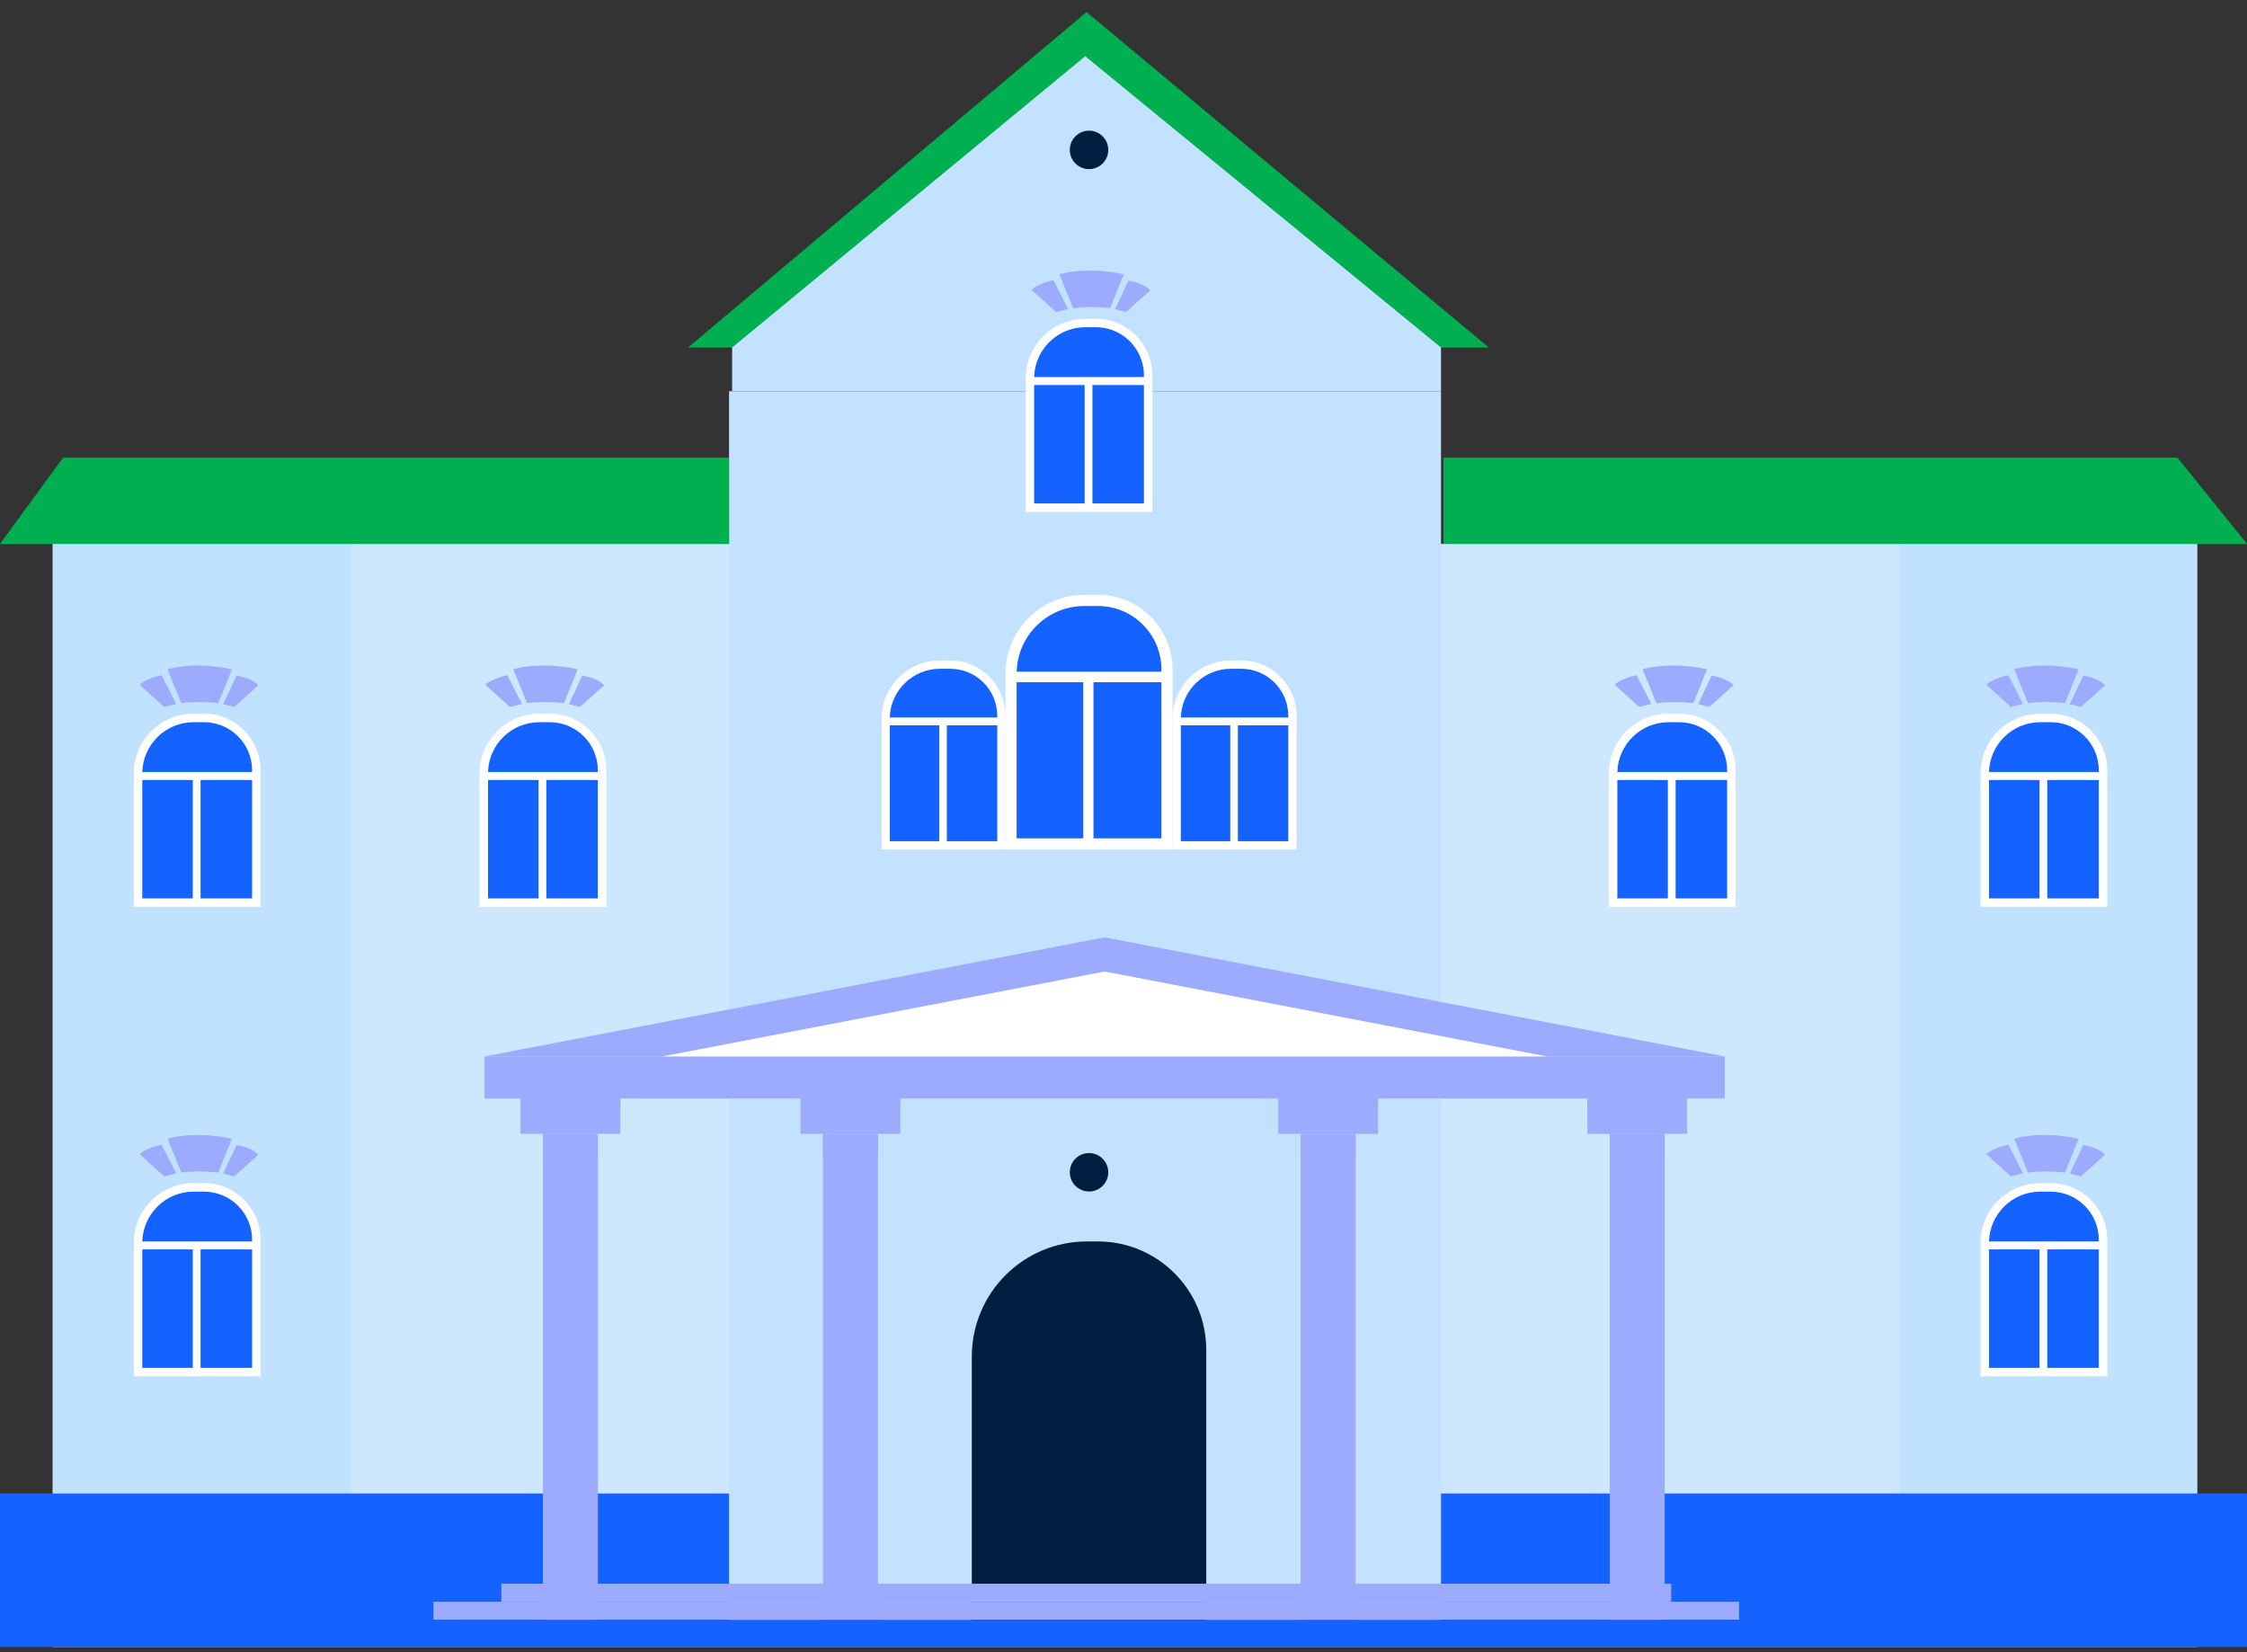
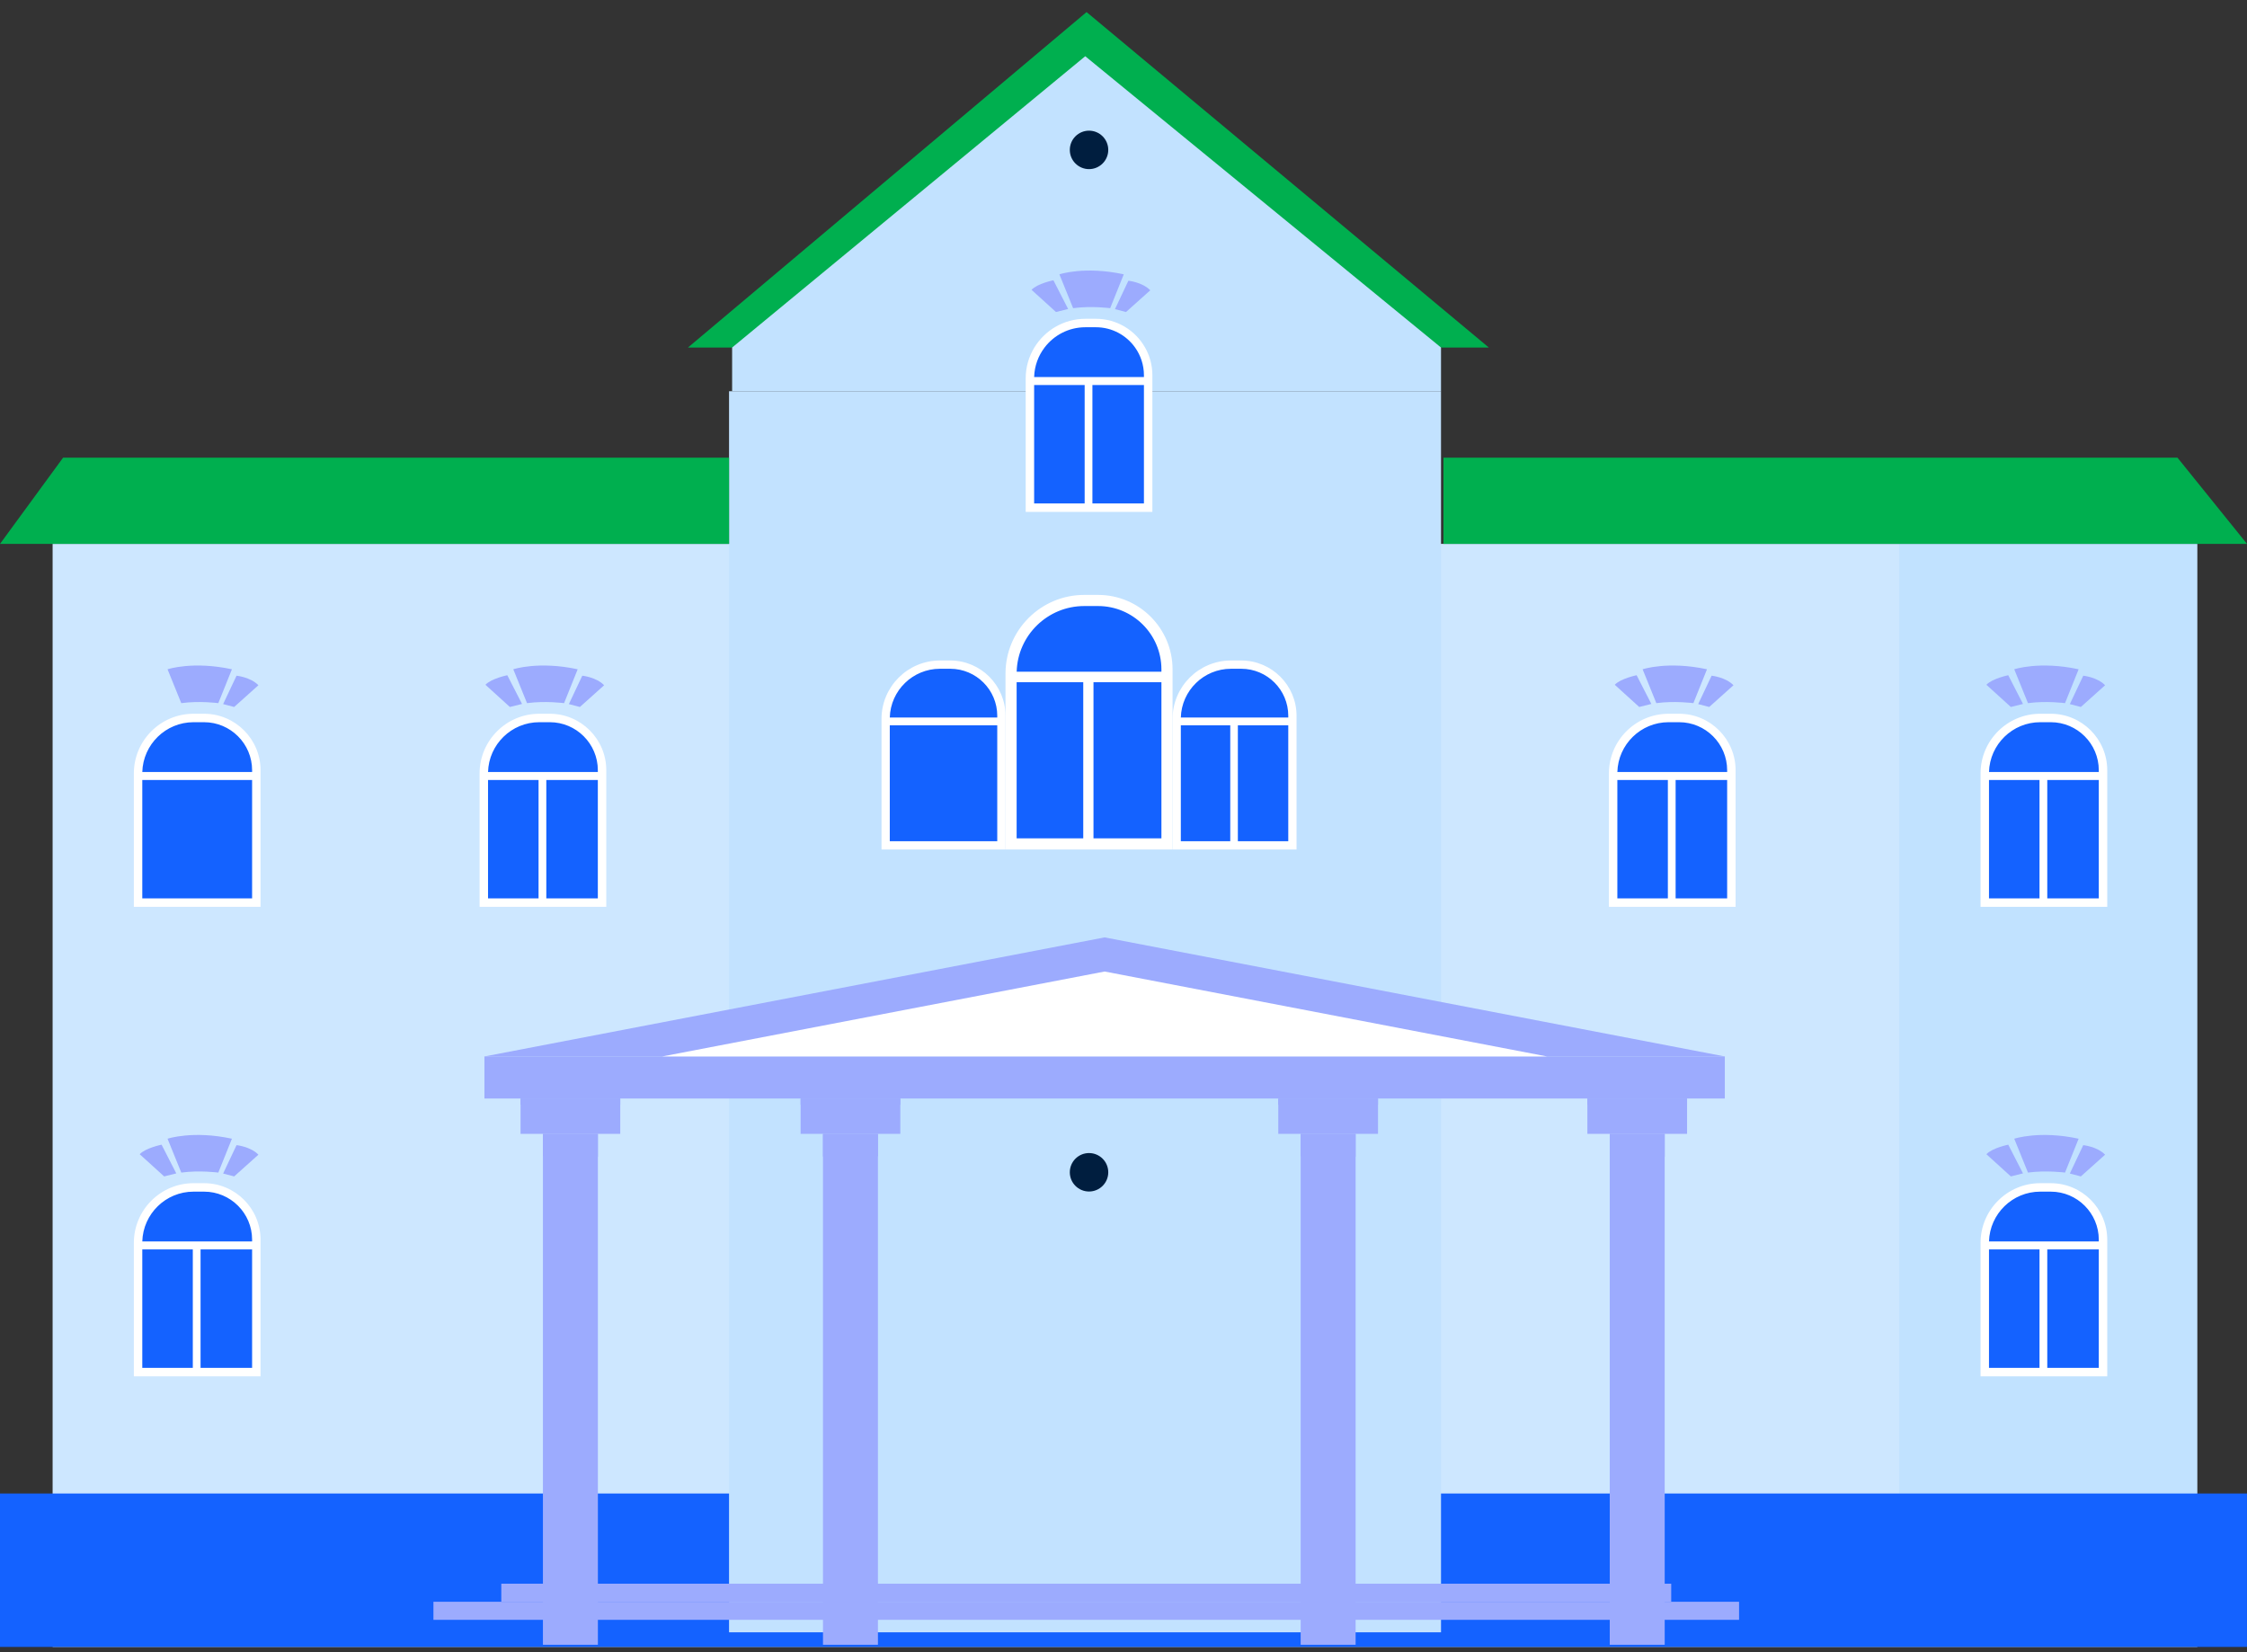
<svg xmlns="http://www.w3.org/2000/svg" width="170" height="125" viewBox="0 0 170 125" fill="none">
  <rect x="0" y="0" width="170" height="125" fill="#333333" stroke="none" />
  <rect x="3.981" y="41.147" width="162.261" height="83.452" fill="#CDE7FF" />
  <path d="M166.236 41.106H143.693V122.3H166.236V41.106Z" fill="#84C4FF" fill-opacity="0.15" />
-   <path d="M26.521 41.106H3.979V122.3H26.521V41.106Z" fill="#84C4FF" fill-opacity="0.15" />
  <path d="M169.998 112.993H0V124.599H169.998V112.993Z" fill="#1462FF" />
  <path d="M109.022 29.599H55.157V123.494H109.022V29.599Z" fill="#C2E2FF" />
  <path d="M46.926 83.113H39.384V85.783H46.926V83.113Z" fill="#9CABFE" />
  <path d="M45.234 85.783H41.076V124.437H45.234V85.783Z" fill="#9CABFE" />
  <path d="M41.076 87.528C41.076 87.528 41.69 86.385 43.155 86.438C44.75 86.496 45.234 87.528 45.234 87.528V85.783H41.076L41.076 87.528Z" fill="#9CABFE" />
  <path d="M46.926 83.11H39.384V83.575H46.926V83.11Z" fill="#9CABFE" />
  <path d="M68.115 83.113H60.572V85.783H68.115V83.113Z" fill="#9CABFE" />
  <path d="M66.422 85.783H62.264V124.437H66.422V85.783Z" fill="#9CABFE" />
  <path d="M62.264 87.528C62.264 87.528 62.878 86.385 64.343 86.438C65.938 86.496 66.422 87.528 66.422 87.528V85.783H62.264V87.528H62.264Z" fill="#9CABFE" />
  <path d="M68.115 83.11H60.572V83.575H68.115V83.11Z" fill="#9CABFE" />
  <path d="M104.254 83.113H96.711V85.783H104.254V83.113Z" fill="#9CABFE" />
  <path d="M102.561 85.783H98.404V124.437H102.561V85.783Z" fill="#9CABFE" />
  <path d="M98.404 87.528C98.404 87.528 99.017 86.385 100.482 86.438C102.077 86.496 102.561 87.528 102.561 87.528V85.783H98.404L98.404 87.528Z" fill="#9CABFE" />
  <path d="M104.254 83.11H96.711V83.575H104.254V83.11Z" fill="#9CABFE" />
  <path d="M127.638 83.113H120.095V85.783H127.638V83.113Z" fill="#9CABFE" />
  <path d="M125.945 85.783H121.788V124.437H125.945V85.783Z" fill="#9CABFE" />
  <path d="M121.788 87.528C121.788 87.528 122.401 86.385 123.867 86.438C125.461 86.496 125.946 87.528 125.946 87.528V85.783H121.788L121.788 87.528Z" fill="#9CABFE" />
  <path d="M127.638 83.11H120.095V83.575H127.638V83.11Z" fill="#9CABFE" />
-   <path d="M91.26 124.275H73.524V102.632C73.524 97.822 77.423 93.923 82.233 93.923H83.055C87.587 93.923 91.26 97.597 91.26 102.129V124.275Z" fill="#001E3F" />
  <path d="M19.392 68.29H10.446V58.516C10.446 56.198 12.324 54.319 14.642 54.319H15.438C17.622 54.319 19.392 56.089 19.392 58.273V68.29Z" fill="#1462FF" />
  <path d="M15.439 54H14.642C12.151 54 10.127 56.025 10.127 58.515V68.609H19.712V58.273C19.712 55.917 17.794 54 15.439 54ZM14.642 54.639H15.439C17.443 54.639 19.073 56.269 19.073 58.273V67.97H10.765V58.515C10.765 58.479 10.765 58.442 10.766 58.407C10.825 56.319 12.54 54.639 14.642 54.639Z" fill="white" />
  <path d="M19.246 58.407H10.515V59.011H19.246V58.407Z" fill="white" />
-   <path d="M15.174 58.709H14.587V68.239H15.174V58.709Z" fill="white" />
  <path d="M12.676 50.635C12.676 50.635 14.587 49.995 17.547 50.635L16.518 53.197C16.518 53.197 15.106 53.008 13.714 53.197L12.676 50.635Z" fill="#9CABFE" />
-   <path d="M13.337 53.258L12.224 51.085C12.224 51.085 11.009 51.334 10.569 51.808L12.419 53.487L13.337 53.258Z" fill="#9CABFE" />
  <path d="M16.881 53.269L17.896 51.121C17.896 51.121 18.954 51.226 19.551 51.843L17.716 53.487L16.881 53.269Z" fill="#9CABFE" />
  <path d="M19.392 103.806H10.446V94.032C10.446 91.714 12.324 89.835 14.642 89.835H15.438C17.622 89.835 19.392 91.605 19.392 93.789V103.806Z" fill="#1462FF" />
  <path d="M15.439 89.516H14.642C12.151 89.516 10.127 91.541 10.127 94.031V104.125H19.712V93.789C19.712 91.433 17.794 89.516 15.439 89.516ZM14.642 90.155H15.439C17.443 90.155 19.073 91.785 19.073 93.789V103.486H10.765V94.031C10.765 93.995 10.765 93.958 10.766 93.923C10.825 91.835 12.54 90.155 14.642 90.155Z" fill="white" />
  <path d="M19.246 93.923H10.515V94.526H19.246V93.923Z" fill="white" />
  <path d="M15.174 94.225H14.587V103.755H15.174V94.225Z" fill="white" />
  <path d="M12.676 86.151C12.676 86.151 14.587 85.511 17.547 86.151L16.518 88.713C16.518 88.713 15.106 88.524 13.714 88.713L12.676 86.151Z" fill="#9CABFE" />
  <path d="M13.337 88.774L12.224 86.602C12.224 86.602 11.009 86.85 10.569 87.324L12.419 89.003L13.337 88.774Z" fill="#9CABFE" />
  <path d="M16.881 88.785L17.896 86.637C17.896 86.637 18.954 86.743 19.551 87.359L17.716 89.003L16.881 88.785Z" fill="#9CABFE" />
  <path d="M45.549 68.29H36.603V58.516C36.603 56.198 38.482 54.319 40.799 54.319H41.596C43.779 54.319 45.549 56.089 45.549 58.273L45.549 68.29Z" fill="#1462FF" />
  <path d="M41.596 54H40.799C38.31 54 36.284 56.025 36.284 58.515V68.609H45.869V58.273C45.869 55.917 43.951 54 41.596 54ZM40.799 54.639H41.596C43.6 54.639 45.23 56.269 45.23 58.273V67.97H36.923V58.515C36.923 58.479 36.923 58.442 36.924 58.407C36.982 56.319 38.698 54.639 40.799 54.639Z" fill="white" />
  <path d="M45.404 58.407H36.673V59.011H45.404V58.407Z" fill="white" />
  <path d="M41.332 58.709H40.745V68.239H41.332V58.709Z" fill="white" />
  <path d="M38.834 50.635C38.834 50.635 40.745 49.995 43.705 50.635L42.676 53.197C42.676 53.197 41.263 53.008 39.872 53.197L38.834 50.635Z" fill="#9CABFE" />
  <path d="M39.495 53.258L38.381 51.085C38.381 51.085 37.166 51.334 36.727 51.808L38.576 53.487L39.495 53.258Z" fill="#9CABFE" />
  <path d="M43.039 53.269L44.054 51.121C44.054 51.121 45.111 51.226 45.708 51.843L43.873 53.487L43.039 53.269Z" fill="#9CABFE" />
  <path d="M88.29 63.848H76.495V50.962C76.495 47.906 78.972 45.429 82.027 45.429H83.077C85.956 45.429 88.29 47.763 88.29 50.642V63.848Z" fill="#1462FF" />
  <path d="M83.078 45.008H82.027C78.745 45.008 76.073 47.679 76.073 50.962V64.27H88.711V50.642C88.711 47.535 86.183 45.008 83.078 45.008ZM82.027 45.851H83.078C85.719 45.851 87.869 47.999 87.869 50.642V63.427H76.915V50.962C76.915 50.914 76.916 50.867 76.918 50.819C76.993 48.066 79.256 45.851 82.027 45.851Z" fill="white" />
  <path d="M88.098 50.819H76.587V51.614H88.098V50.819Z" fill="white" />
  <path d="M82.729 51.216H81.955V63.781H82.729V51.216Z" fill="white" />
  <path d="M97.78 63.957H89.024V54.391C89.024 52.123 90.863 50.284 93.131 50.284H93.91C96.047 50.284 97.78 52.016 97.78 54.154V63.957Z" fill="#1462FF" />
  <path d="M93.91 49.971H93.13C90.694 49.971 88.711 51.954 88.711 54.391V64.27H98.092V54.154C98.092 51.847 96.216 49.971 93.91 49.971ZM93.13 50.597H93.91C95.872 50.597 97.466 52.192 97.466 54.154V63.644H89.337V54.391C89.337 54.356 89.337 54.321 89.338 54.285C89.394 52.242 91.074 50.597 93.13 50.597Z" fill="white" />
  <path d="M97.637 54.285H89.092V54.875H97.637V54.285Z" fill="white" />
  <path d="M93.652 54.58H93.077V63.907H93.652V54.58Z" fill="white" />
  <path d="M75.761 63.957H67.005V54.391C67.005 52.123 68.844 50.284 71.112 50.284H71.891C74.028 50.284 75.761 52.016 75.761 54.154V63.957Z" fill="#1462FF" />
  <path d="M71.892 49.971H71.112C68.675 49.971 66.692 51.954 66.692 54.391V64.27H76.073V54.154C76.073 51.847 74.197 49.971 71.892 49.971ZM71.112 50.597H71.892C73.853 50.597 75.449 52.192 75.449 54.154V63.644H67.318V54.391C67.318 54.356 67.318 54.321 67.319 54.285C67.375 52.242 69.055 50.597 71.112 50.597Z" fill="white" />
  <path d="M75.618 54.285H67.073V54.875H75.618V54.285Z" fill="white" />
-   <path d="M71.633 54.58H71.059V63.907H71.633V54.58Z" fill="white" />
  <path d="M130.99 68.29H122.043V58.516C122.043 56.198 123.922 54.319 126.24 54.319H127.036C129.22 54.319 130.99 56.089 130.99 58.273L130.99 68.29Z" fill="#1462FF" />
  <path d="M127.036 54H126.239C123.75 54 121.724 56.025 121.724 58.515V68.609H131.309V58.273C131.309 55.917 129.392 54 127.036 54ZM126.239 54.639H127.036C129.04 54.639 130.67 56.269 130.67 58.273V67.97H122.363V58.515C122.363 58.479 122.363 58.442 122.364 58.407C122.422 56.319 124.138 54.639 126.239 54.639Z" fill="white" />
  <path d="M130.844 58.407H122.113V59.011H130.844V58.407Z" fill="white" />
  <path d="M126.772 58.709H126.185V68.239H126.772V58.709Z" fill="white" />
  <path d="M124.274 50.635C124.274 50.635 126.185 49.995 129.145 50.635L128.116 53.197C128.116 53.197 126.703 53.008 125.312 53.197L124.274 50.635Z" fill="#9CABFE" />
  <path d="M124.935 53.258L123.821 51.085C123.821 51.085 122.607 51.334 122.167 51.808L124.017 53.487L124.935 53.258Z" fill="#9CABFE" />
  <path d="M128.479 53.269L129.494 51.121C129.494 51.121 130.552 51.226 131.149 51.843L129.314 53.487L128.479 53.269Z" fill="#9CABFE" />
  <path d="M55.158 41.147H0.002L4.773 34.626H55.158V41.147Z" fill="#00AF4F" />
  <path d="M109.207 41.147H170L164.741 34.626H109.207V41.147Z" fill="#00AF4F" />
  <path d="M130.494 79.927H36.651V83.11H130.494V79.927Z" fill="#9CABFE" />
  <path d="M55.39 26.293H52.049L82.206 0.913L112.64 26.293H55.39Z" fill="#00AF4F" />
  <path d="M36.651 79.927L83.573 70.919L130.494 79.927H36.651Z" fill="#9CABFE" />
  <path d="M50.102 79.927L83.573 73.501L117.044 79.927H50.102Z" fill="white" />
  <path d="M109.022 29.599H55.39V26.293L82.105 4.254L109.022 26.293V29.599Z" fill="#C2E2FF" />
  <path d="M80.938 11.341C80.938 10.538 81.589 9.886 82.392 9.886C83.195 9.886 83.847 10.538 83.847 11.341C83.847 12.144 83.195 12.795 82.392 12.795C81.589 12.795 80.938 12.144 80.938 11.341Z" fill="#001E3F" />
  <path d="M82.392 90.145C83.196 90.145 83.847 89.494 83.847 88.691C83.847 87.888 83.196 87.236 82.392 87.236C81.589 87.236 80.938 87.888 80.938 88.691C80.938 89.494 81.589 90.145 82.392 90.145Z" fill="#001E3F" />
  <path d="M126.438 119.817H37.927V121.184H126.438V119.817Z" fill="#9CABFE" />
  <path d="M131.572 121.184H32.792V122.55H131.572V121.184Z" fill="#9CABFE" />
-   <path d="M136.925 122.55H27.439V124.437H136.925V122.55Z" fill="#1462FF" />
+   <path d="M136.925 122.55H27.439V124.437V122.55Z" fill="#1462FF" />
  <path d="M86.866 38.409H77.919V28.635C77.919 26.317 79.798 24.438 82.116 24.438H82.912C85.096 24.438 86.866 26.208 86.866 28.392V38.409H86.866Z" fill="#1462FF" />
  <path d="M86.632 26.292C85.898 24.995 84.506 24.119 82.912 24.119H82.116C80.483 24.119 79.05 24.99 78.256 26.292C77.84 26.975 77.6 27.777 77.6 28.634V38.728H87.185V28.392C87.185 27.629 86.985 26.912 86.632 26.292ZM86.546 38.089H78.239V28.634C78.239 28.598 78.239 28.561 78.24 28.526C78.263 27.688 78.554 26.915 79.029 26.292C79.737 25.36 80.858 24.758 82.116 24.758H82.912C84.135 24.758 85.218 25.365 85.876 26.292C86.297 26.884 86.546 27.61 86.546 28.392L86.546 38.089Z" fill="white" />
  <path d="M86.72 28.526H77.989V29.129H86.72V28.526Z" fill="white" />
  <path d="M82.648 28.828H82.061V38.357H82.648V28.828Z" fill="white" />
  <path d="M80.15 20.754C80.15 20.754 82.061 20.113 85.021 20.754L83.992 23.316C83.992 23.316 82.579 23.126 81.188 23.316L80.15 20.754Z" fill="#9CABFE" />
  <path d="M80.811 23.377L79.697 21.204C79.697 21.204 78.482 21.453 78.043 21.927L79.892 23.606L80.811 23.377Z" fill="#9CABFE" />
  <path d="M84.355 23.388L85.37 21.24C85.37 21.24 86.427 21.345 87.025 21.962L85.19 23.606L84.355 23.388Z" fill="#9CABFE" />
  <path d="M159.106 68.29H150.16V58.516C150.16 56.198 152.039 54.319 154.356 54.319H155.153C157.336 54.319 159.106 56.089 159.106 58.273V68.29Z" fill="#1462FF" />
  <path d="M155.153 54H154.356C151.866 54 149.841 56.025 149.841 58.515V68.609H159.426V58.273C159.426 55.917 157.508 54 155.153 54ZM154.356 54.639H155.153C157.157 54.639 158.787 56.269 158.787 58.273V67.97H150.48V58.515C150.48 58.479 150.48 58.442 150.481 58.407C150.539 56.319 152.255 54.639 154.356 54.639Z" fill="white" />
  <path d="M158.961 58.407H150.23V59.011H158.961V58.407Z" fill="white" />
  <path d="M154.889 58.709H154.302V68.239H154.889V58.709Z" fill="white" />
  <path d="M152.391 50.635C152.391 50.635 154.302 49.995 157.262 50.635L156.233 53.197C156.233 53.197 154.82 53.008 153.429 53.197L152.391 50.635Z" fill="#9CABFE" />
  <path d="M153.052 53.258L151.938 51.085C151.938 51.085 150.723 51.334 150.284 51.808L152.133 53.487L153.052 53.258Z" fill="#9CABFE" />
  <path d="M156.596 53.269L157.611 51.121C157.611 51.121 158.668 51.226 159.265 51.843L157.43 53.487L156.596 53.269Z" fill="#9CABFE" />
  <path d="M159.106 103.806H150.16V94.032C150.16 91.714 152.039 89.835 154.356 89.835H155.153C157.336 89.835 159.106 91.605 159.106 93.789V103.806Z" fill="#1462FF" />
  <path d="M155.153 89.516H154.356C151.866 89.516 149.841 91.541 149.841 94.031V104.125H159.426V93.789C159.426 91.433 157.508 89.516 155.153 89.516ZM154.356 90.155H155.153C157.157 90.155 158.787 91.785 158.787 93.789V103.486H150.48V94.031C150.48 93.995 150.48 93.958 150.481 93.923C150.539 91.835 152.255 90.155 154.356 90.155Z" fill="white" />
  <path d="M158.961 93.923H150.23V94.526H158.961V93.923Z" fill="white" />
  <path d="M154.889 94.225H154.302V103.755H154.889V94.225Z" fill="white" />
  <path d="M152.391 86.151C152.391 86.151 154.302 85.511 157.262 86.151L156.233 88.713C156.233 88.713 154.82 88.524 153.429 88.713L152.391 86.151Z" fill="#9CABFE" />
  <path d="M153.052 88.774L151.938 86.602C151.938 86.602 150.723 86.85 150.284 87.324L152.133 89.003L153.052 88.774Z" fill="#9CABFE" />
  <path d="M156.596 88.785L157.611 86.637C157.611 86.637 158.668 86.743 159.265 87.359L157.43 89.003L156.596 88.785Z" fill="#9CABFE" />
</svg>